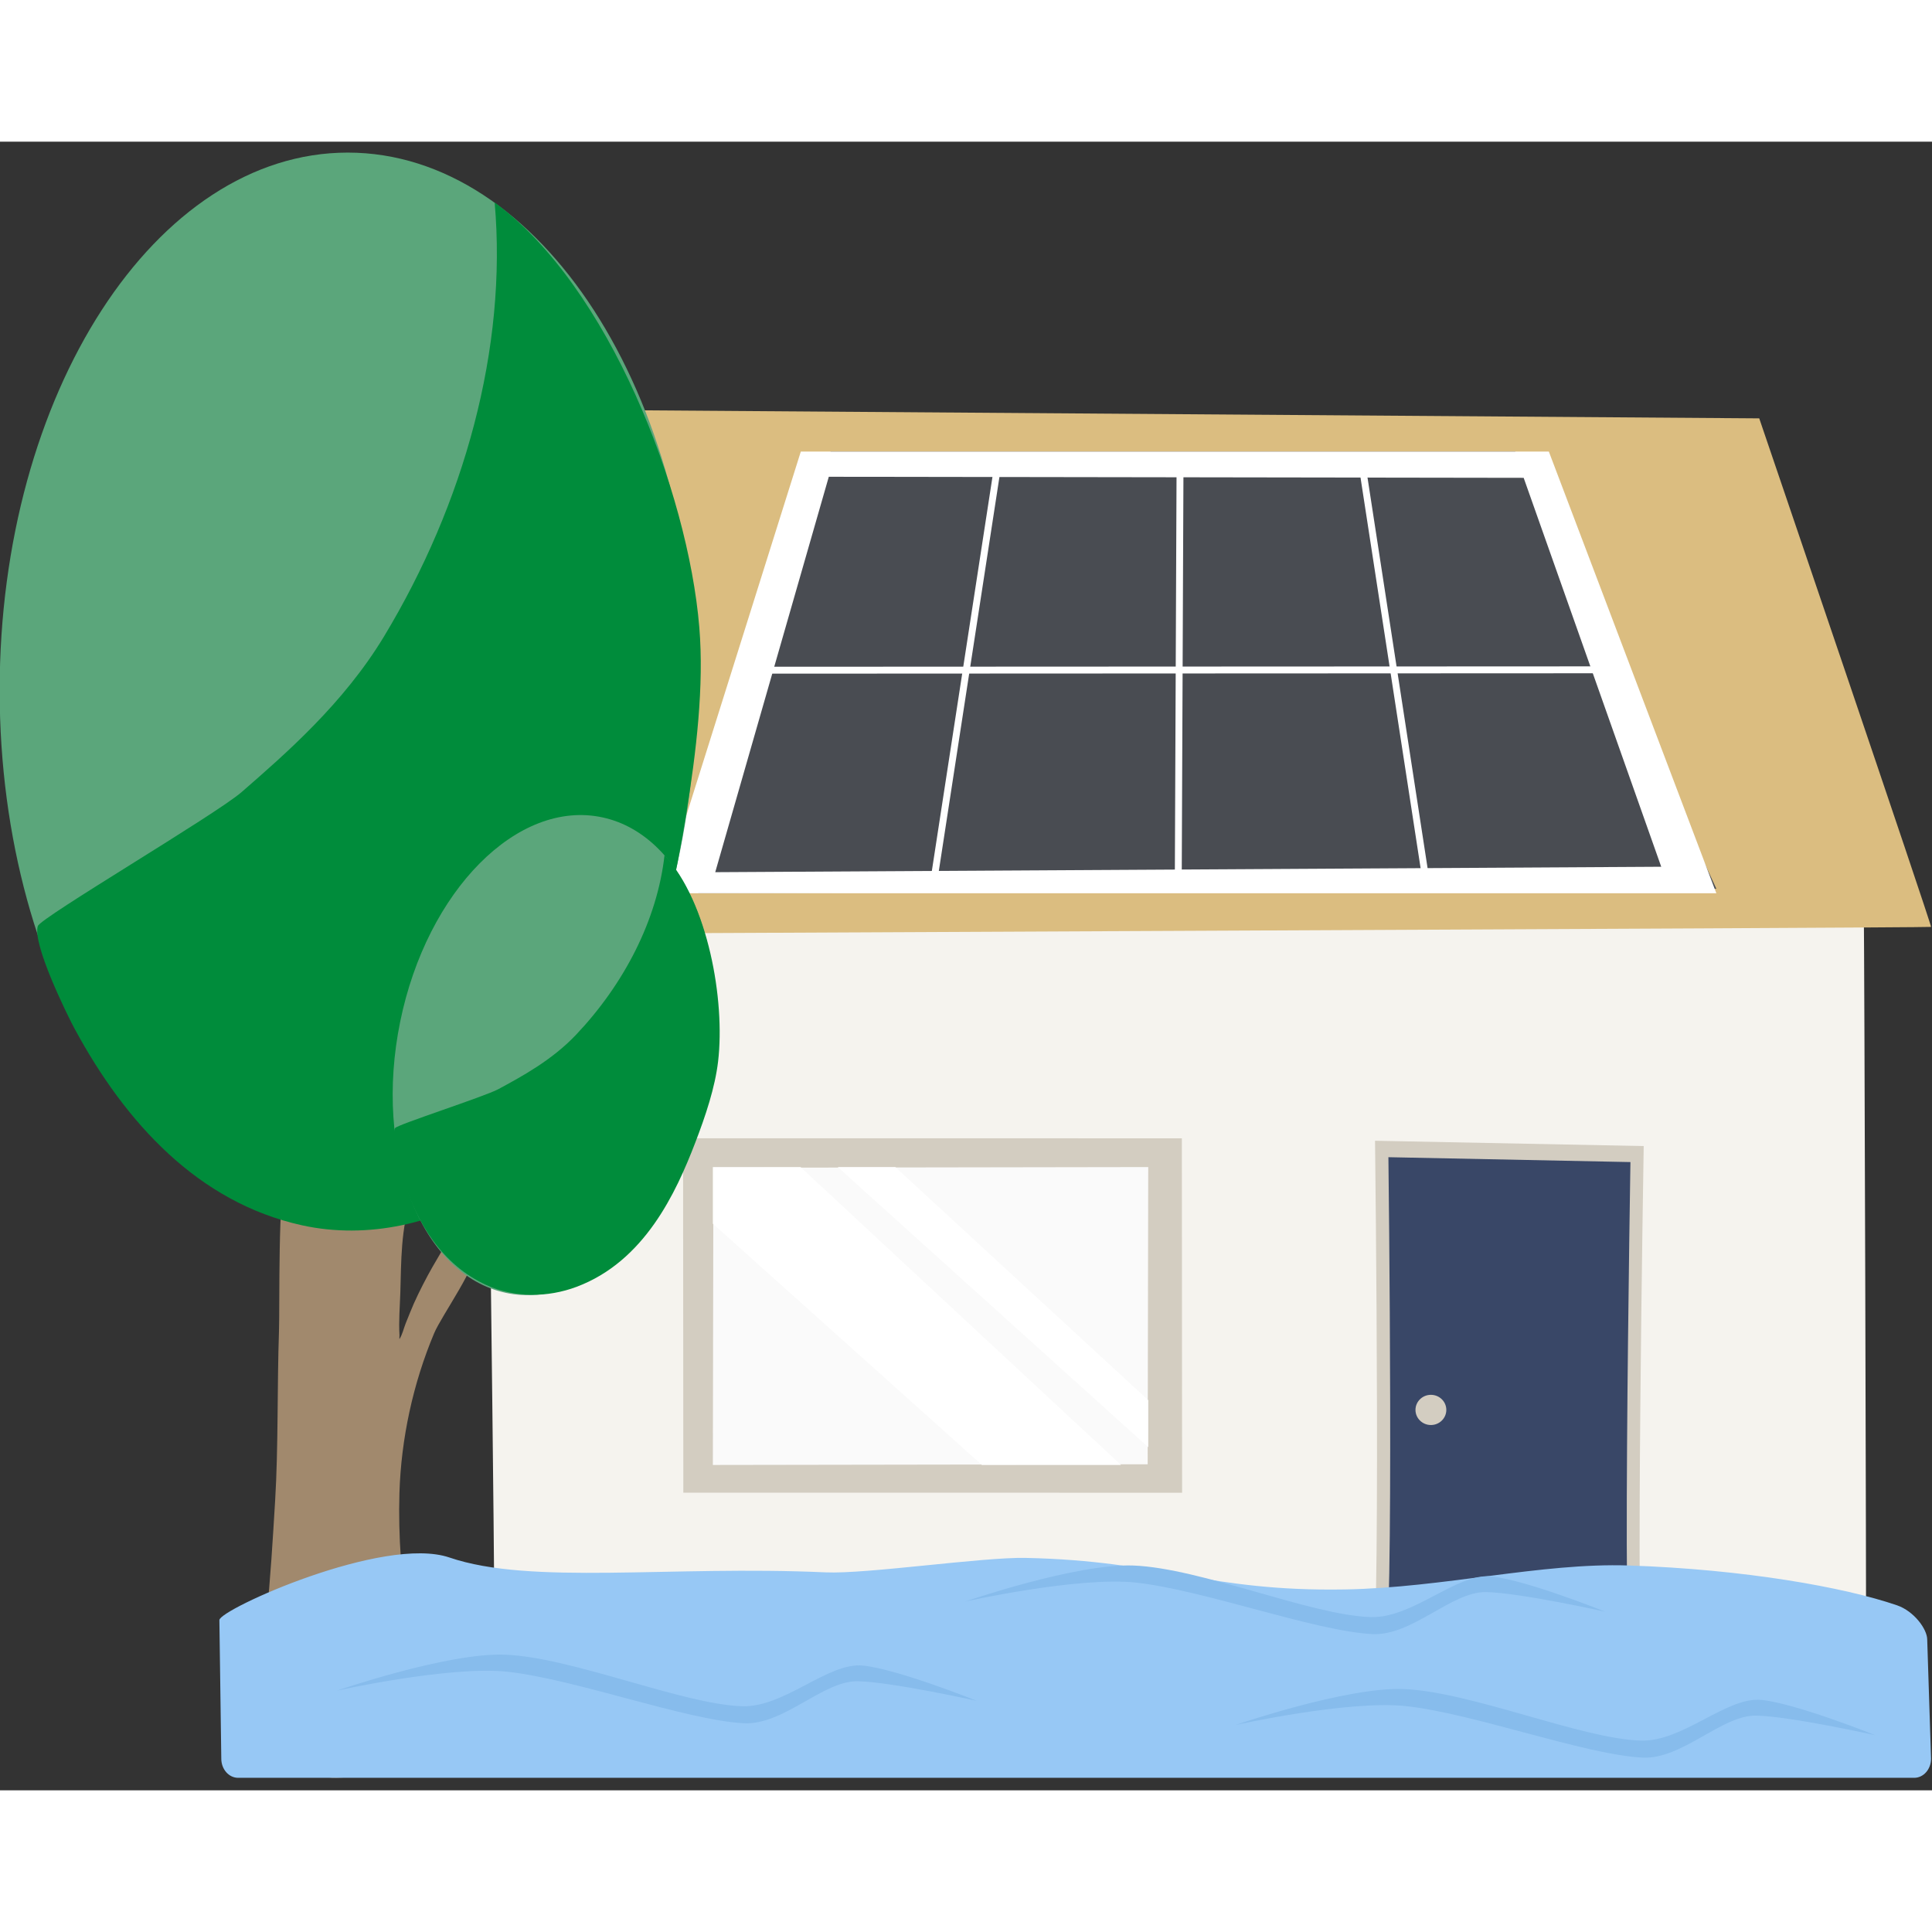
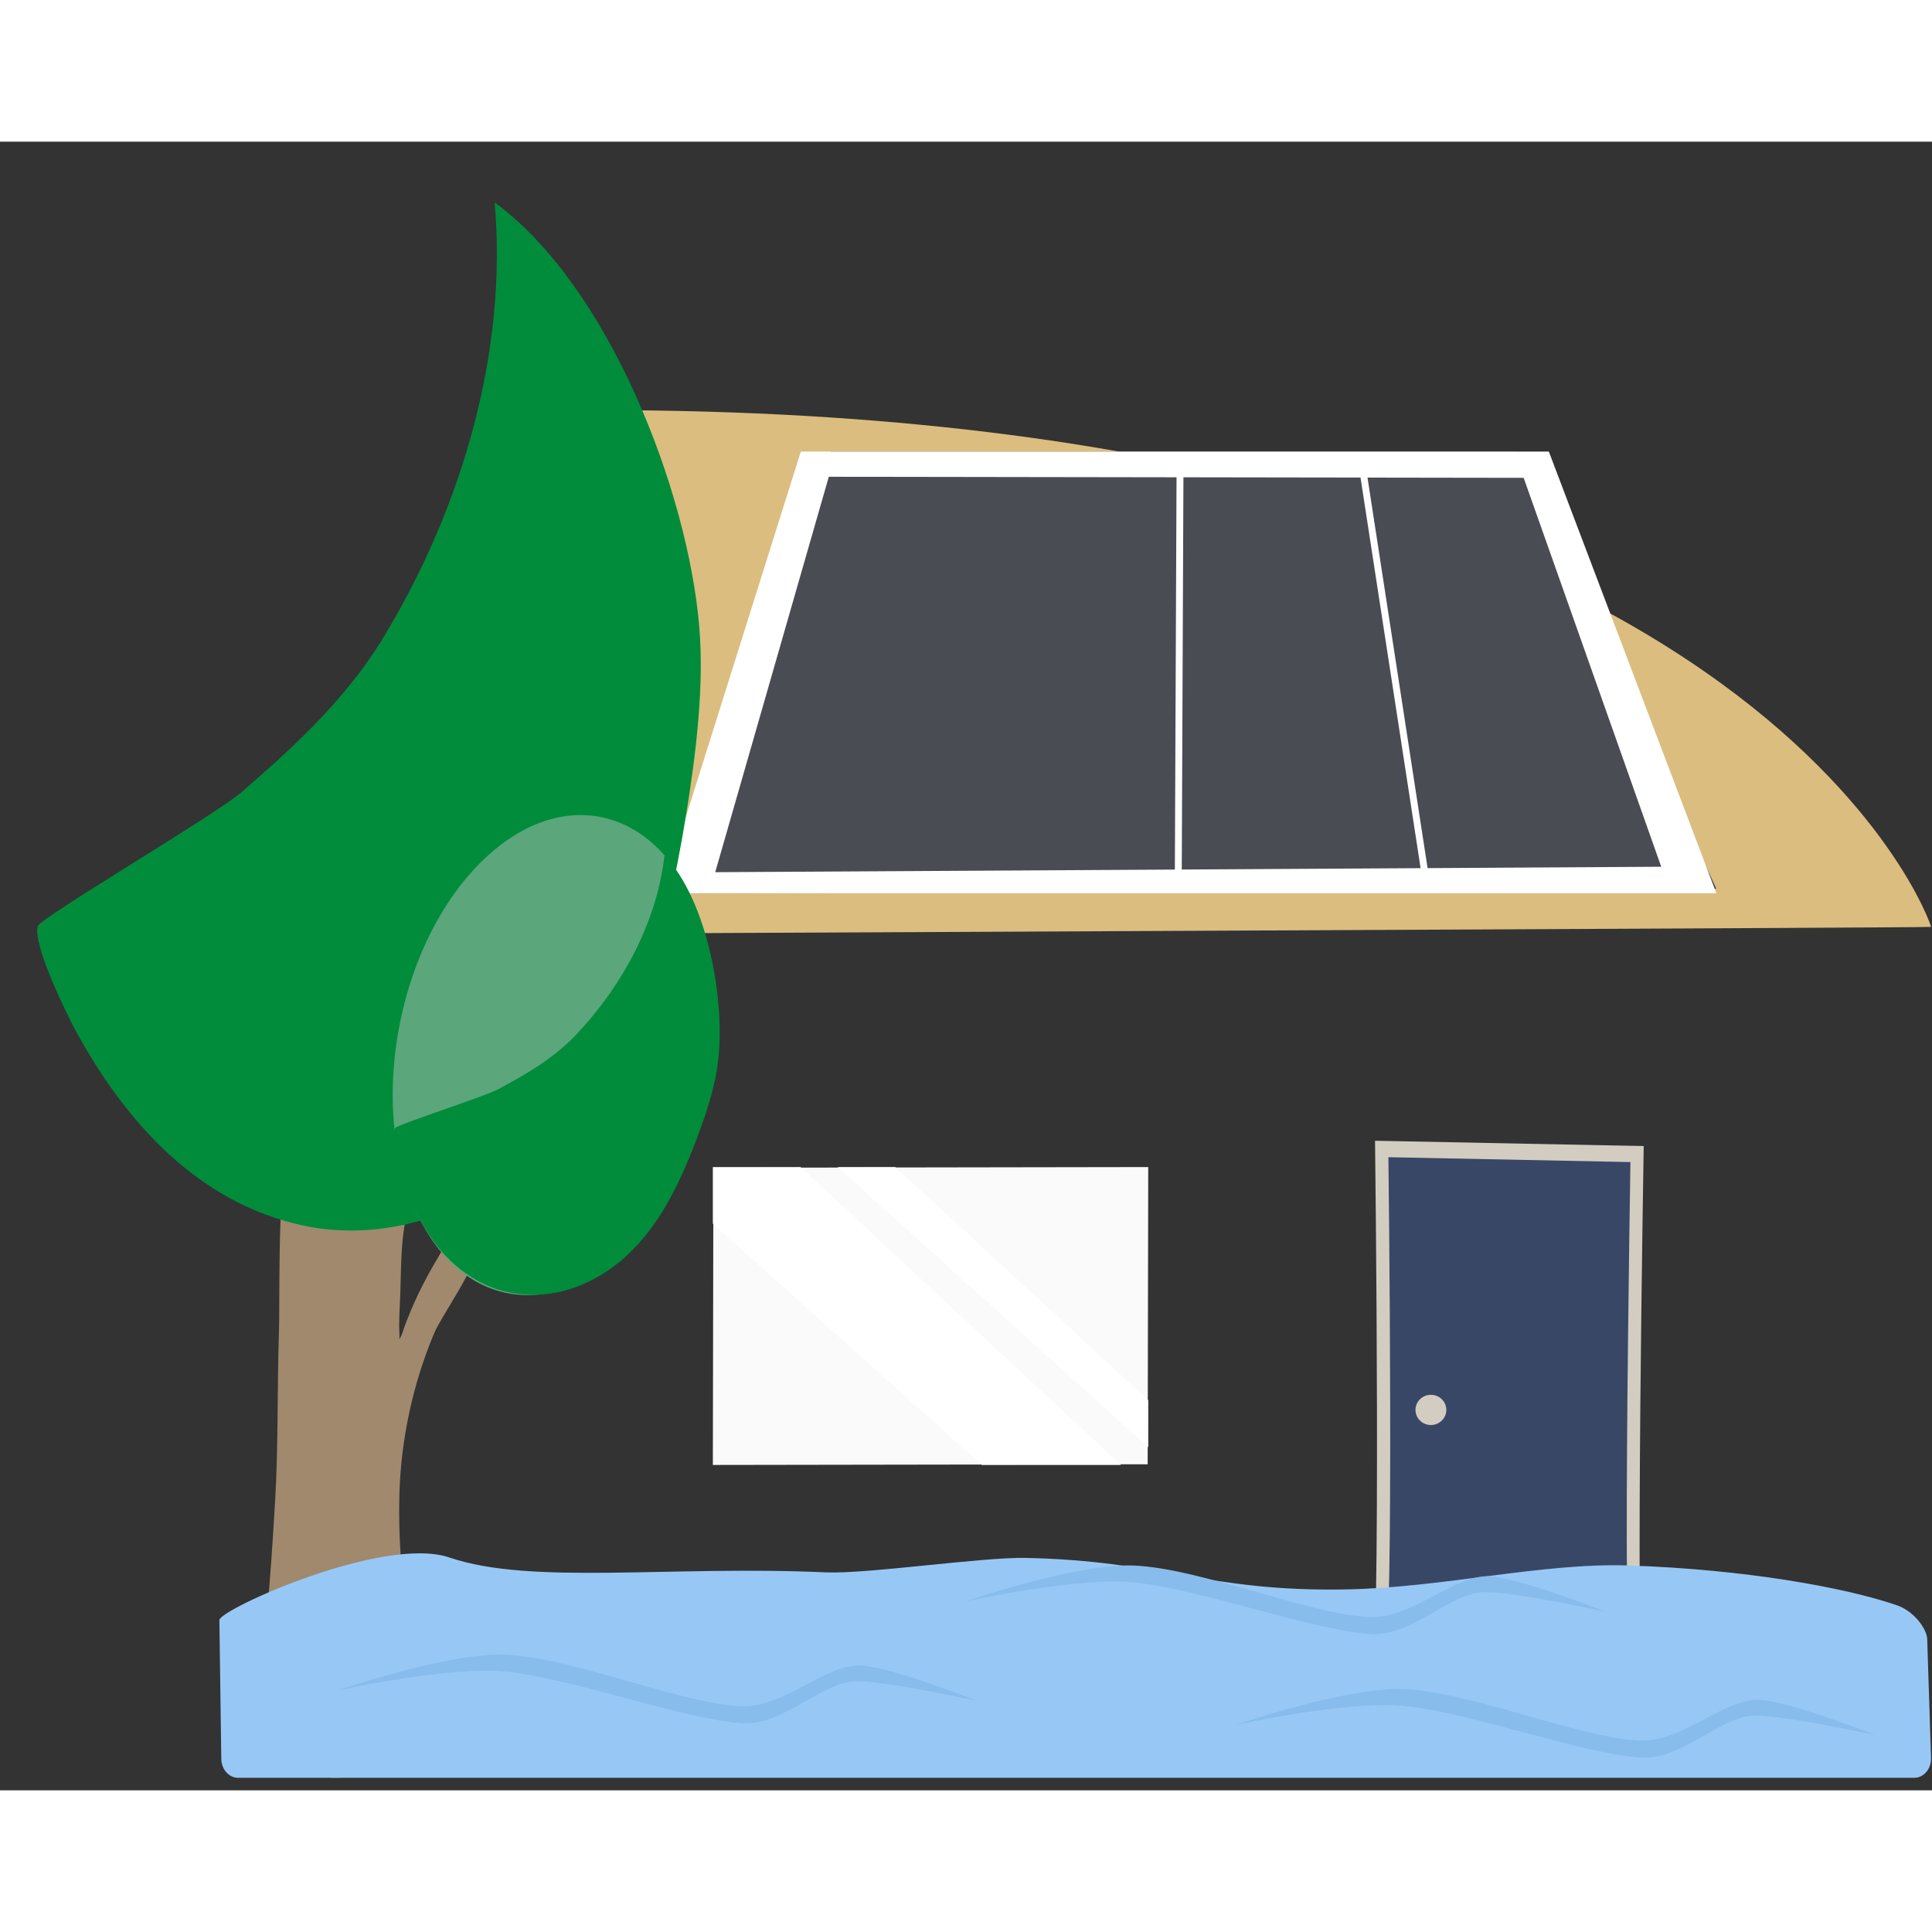
<svg xmlns="http://www.w3.org/2000/svg" width="500px" height="500px" viewBox="0 0 150 128" version="1.1" xml:space="preserve" style="fill-rule:evenodd;clip-rule:evenodd;stroke-miterlimit:10;">
  <rect x="0" y="0" width="150" height="128" fill="#333333" stroke="none" />
  <g transform="matrix(1,0,0,1,0,-11)">
    <g id="Huis">
      <g transform="matrix(0.589,0,0,0.589,-83.344,-118.578)">
        <g>
          <g>
            <g>
              <g>
                <g>
-                   <path d="M205.52,323.275C205.664,323.629 206.802,415.449 206.657,416.383C206.508,417.312 387.418,415.989 387.47,416.725C387.52,417.459 387.252,322.695 387.183,322.743C387.114,322.786 205.068,322.184 205.52,323.275Z" style="fill:rgb(245,243,238);" />
-                 </g>
+                   </g>
                <g>
-                   <path d="M200.442,324.516L224.265,255.396L373.397,256.468C373.397,256.468 396.185,323.379 396.043,323.501C395.906,323.626 200.637,324.416 200.442,324.516Z" style="fill:rgb(219,189,128);" />
+                   <path d="M200.442,324.516L224.265,255.396C373.397,256.468 396.185,323.379 396.043,323.501C395.906,323.626 200.637,324.416 200.442,324.516Z" style="fill:rgb(219,189,128);" />
                </g>
                <g>
                  <path d="M204.42,416.006C204.42,416.006 203.993,423.598 203.906,423.515C203.822,423.436 390.26,424.298 390.26,424.298C390.26,424.298 390.484,416.064 390.148,416.064C387.465,416.064 205.48,415.209 204.42,416.006Z" style="fill:rgb(197,197,197);" />
                </g>
                <g>
                  <path d="M322.173,422.911C323.629,422.252 322.753,351.69 322.753,351.69L358.168,352.391C358.168,352.391 356.998,421.491 358.099,422.26C360.91,424.219 321.895,423.033 322.173,422.911Z" style="fill:rgb(211,205,193);" />
                </g>
                <g>
                  <path d="M323.994,419.154C325.308,418.553 324.515,353.858 324.515,353.858L356.42,354.501C356.42,354.501 356.409,355.163 356.39,356.351C356.333,359.965 356.205,368.435 356.101,378.001C355.898,396.113 355.779,418.145 356.358,418.558C358.892,420.357 323.744,419.268 323.994,419.154Z" style="fill:rgb(57,71,103);" />
                </g>
                <g>
                  <path d="M319.64,414.693L319.854,424.052C319.854,424.052 360.593,424.02 361.027,424.173C361.461,424.324 361.32,414.994 361.32,414.994L319.64,414.693Z" style="fill:rgb(197,197,197);" />
                </g>
                <g>
                  <path d="M330.118,385.181C331.237,385.181 332.149,386.071 332.149,387.17C332.149,388.268 331.237,389.162 330.118,389.162C328.996,389.162 328.084,388.268 328.084,387.17C328.084,386.071 328.996,385.181 330.118,385.181Z" style="fill:rgb(211,205,193);" />
                </g>
                <g>
-                   <path d="M231.574,398.079L297.322,398.087L297.289,351.37L231.542,351.363L231.574,398.079Z" style="fill:rgb(211,205,193);" />
-                 </g>
+                   </g>
              </g>
              <g>
                <path d="M235.466,394.426L292.782,394.336L292.856,355.159L235.539,355.25L235.466,394.426Z" style="fill:rgb(250,250,250);" />
              </g>
              <g>
                <g>
                  <path d="M341.224,260.844L367.745,318.476L233.534,319.066L250.996,260.844L341.224,260.844Z" style="fill:rgb(73,76,82);fill-rule:nonzero;" />
                </g>
                <g>
                  <path d="M345.663,260.844L247.061,260.844L228.745,319.064L367.743,319.064L345.663,260.844ZM342.345,264.306L360.478,315.573L235.78,316.289L250.75,264.167L342.345,264.306Z" style="fill:white;fill-rule:nonzero;" />
                </g>
                <g>
-                   <path d="M264.725,316.567L273.002,262.766" style="fill:none;fill-rule:nonzero;stroke:white;stroke-width:0.91px;" />
-                 </g>
+                   </g>
                <g>
                  <path d="M296.817,317.143L297.048,262.767" style="fill:none;fill-rule:nonzero;stroke:white;stroke-width:0.91px;" />
                </g>
                <g>
                  <path d="M329.389,316.855L321.113,263.055" style="fill:none;fill-rule:nonzero;stroke:white;stroke-width:0.91px;" />
                </g>
                <g>
-                   <path d="M239.797,289.665L353.878,289.613" style="fill:none;fill-rule:nonzero;stroke:white;stroke-width:0.91px;" />
-                 </g>
+                   </g>
              </g>
            </g>
            <path d="M247.025,355.159L235.466,355.159L235.466,362.623L270.934,394.426L289.262,394.426L247.025,355.159Z" style="fill:white;" />
            <path d="M251.931,355.159L292.856,392.083L292.856,385.888L259.518,355.159L251.931,355.159Z" style="fill:white;" />
          </g>
        </g>
        <g>
          <g>
            <path d="M195.742,359.275C194.32,363.138 194.395,367.642 194.272,371.687C194.212,373.552 194.044,375.453 194.16,377.32C194.172,377.475 194.105,377.925 194.186,377.79C194.545,377.207 194.72,376.421 194.966,375.79C195.145,375.336 195.332,374.889 195.512,374.435C196.179,372.741 197.029,371.055 197.887,369.445C198.701,367.922 199.642,366.462 200.452,364.94C200.84,364.21 204.004,365.086 204.19,365.886C204.649,367.897 199.709,374.731 198.728,377.064C195.94,383.69 194.37,390.986 194.153,398.12C193.813,409.52 195.94,421.398 199.232,432.305C199.321,432.598 199.837,433.324 199.687,433.612C199.492,433.992 187.735,435.814 185.29,435.657C183.772,435.559 175.23,433.562 174.689,432.415C173.823,430.567 176.313,417.499 176.622,414.51C177.155,409.41 177.455,404.274 177.767,399.156C178.197,392.111 178.029,383.853 178.275,376.797C178.388,373.665 178.118,357.965 179.197,356.208C180.16,354.647 200.915,352.799 196.331,359.023" style="fill:rgb(161,137,109);" />
          </g>
          <g>
-             <path d="M187.342,221.435C212.668,221.435 233.229,253.197 233.229,292.32C233.229,331.444 212.668,363.207 187.342,363.207C162.017,363.207 141.456,331.444 141.456,292.32C141.456,253.197 162.017,221.435 187.342,221.435Z" style="fill:rgb(91,166,123);" />
-           </g>
+             </g>
          <g>
            <path d="M206.705,228.009C208.392,247.203 202.683,267.722 192.119,285.218C186.764,294.085 179.11,300.712 173.353,305.726C169.943,308.698 146.845,322.274 146.487,323.391C145.74,325.706 150.322,335.054 151.352,336.957C158.054,349.343 167.644,359.834 181.32,362.837C189.958,364.735 199.276,362.615 206.784,357.698C224.486,346.108 229.374,324.41 231.919,308.852C233.292,300.433 234.321,291.698 233.68,283.995C232.184,266.003 221.735,239.004 206.705,228.009Z" style="fill:rgb(0,140,59);" />
          </g>
          <g>
            <path d="M220.938,309.071C232.131,311.502 238.348,327.515 234.815,344.808C231.281,362.097 219.322,374.162 208.131,371.73C196.937,369.295 190.719,353.285 194.253,335.992C197.787,318.701 209.746,306.635 220.938,309.071Z" style="fill:rgb(91,166,123);" />
          </g>
          <g>
            <path d="M229.098,314.038C228.132,322.625 223.736,331.068 217.434,337.719C214.243,341.089 210.221,343.25 207.194,344.888C205.399,345.863 193.835,349.569 193.573,350.025C193.033,350.967 194.247,355.515 194.537,356.45C196.429,362.538 199.784,368.072 205.638,370.723C209.337,372.398 213.698,372.373 217.501,370.946C226.466,367.583 230.606,358.541 233.139,351.959C234.508,348.404 235.755,344.669 236.158,341.228C237.102,333.186 234.845,320.325 229.098,314.038Z" style="fill:rgb(0,140,59);" />
          </g>
        </g>
      </g>
      <g transform="matrix(0.589,0,0,0.589,-83.344,-118.578)">
        <path d="M395.539,417.451C395.539,416.06 393.79,413.692 391.558,412.926C384.579,410.532 371.401,408.184 356.185,407.677C344.666,407.294 331.756,410.617 318.756,410.836C300.766,411.14 294.623,407.055 276.695,406.678C271.002,406.559 255.71,408.827 250.329,408.583C229.798,407.654 211.513,410.297 200.74,406.625C192.076,403.671 170.419,413.482 170.419,414.873L170.671,433.146C170.671,434.537 171.665,435.666 172.889,435.666L393.826,435.666C395.05,435.666 396.044,434.537 396.044,433.146L395.539,417.451Z" style="fill:rgb(151,200,245);" />
      </g>
      <g transform="matrix(0.589,0,0,0.589,-83.344,-118.578)">
        <path d="M185.912,424.175C185.912,424.175 200.514,419.144 208.058,419.434C216.962,419.777 231.473,425.992 239.337,426.231C244.931,426.402 250.653,420.406 255.247,420.87C259.841,421.333 270.254,425.52 270.254,425.52C270.254,425.52 259.028,423.024 254.564,422.936C250.001,422.846 244.803,428.758 239.527,428.472C231.857,428.057 217.353,422.66 208.392,421.685C200.81,420.859 185.912,424.175 185.912,424.175" style="fill:rgb(135,188,236);" />
      </g>
      <g transform="matrix(0.589,0,0,0.589,-83.344,-118.578)">
        <path d="M268.75,412.423C268.75,412.423 283.352,407.391 290.896,407.682C299.8,408.024 314.31,414.24 322.175,414.479C327.769,414.649 333.491,408.654 338.085,409.117C342.679,409.581 353.092,413.768 353.092,413.768C353.092,413.768 341.866,411.272 337.402,411.184C332.839,411.093 327.641,417.005 322.365,416.72C314.695,416.305 300.191,410.907 291.23,409.932C283.648,409.107 268.75,412.423 268.75,412.423" style="fill:rgb(135,188,236);" />
      </g>
      <g transform="matrix(0.589,0,0,0.589,-83.344,-118.578)">
        <path d="M304.355,428.705C304.355,428.705 318.957,423.674 326.501,423.964C335.405,424.307 349.916,430.522 357.78,430.761C363.374,430.932 369.096,424.936 373.69,425.4C378.284,425.864 388.697,430.05 388.697,430.05C388.697,430.05 377.471,427.554 373.007,427.466C368.444,427.376 363.246,433.288 357.97,433.002C350.3,432.587 335.796,427.19 326.835,426.215C319.253,425.389 304.355,428.705 304.355,428.705" style="fill:rgb(135,188,236);" />
      </g>
    </g>
  </g>
</svg>